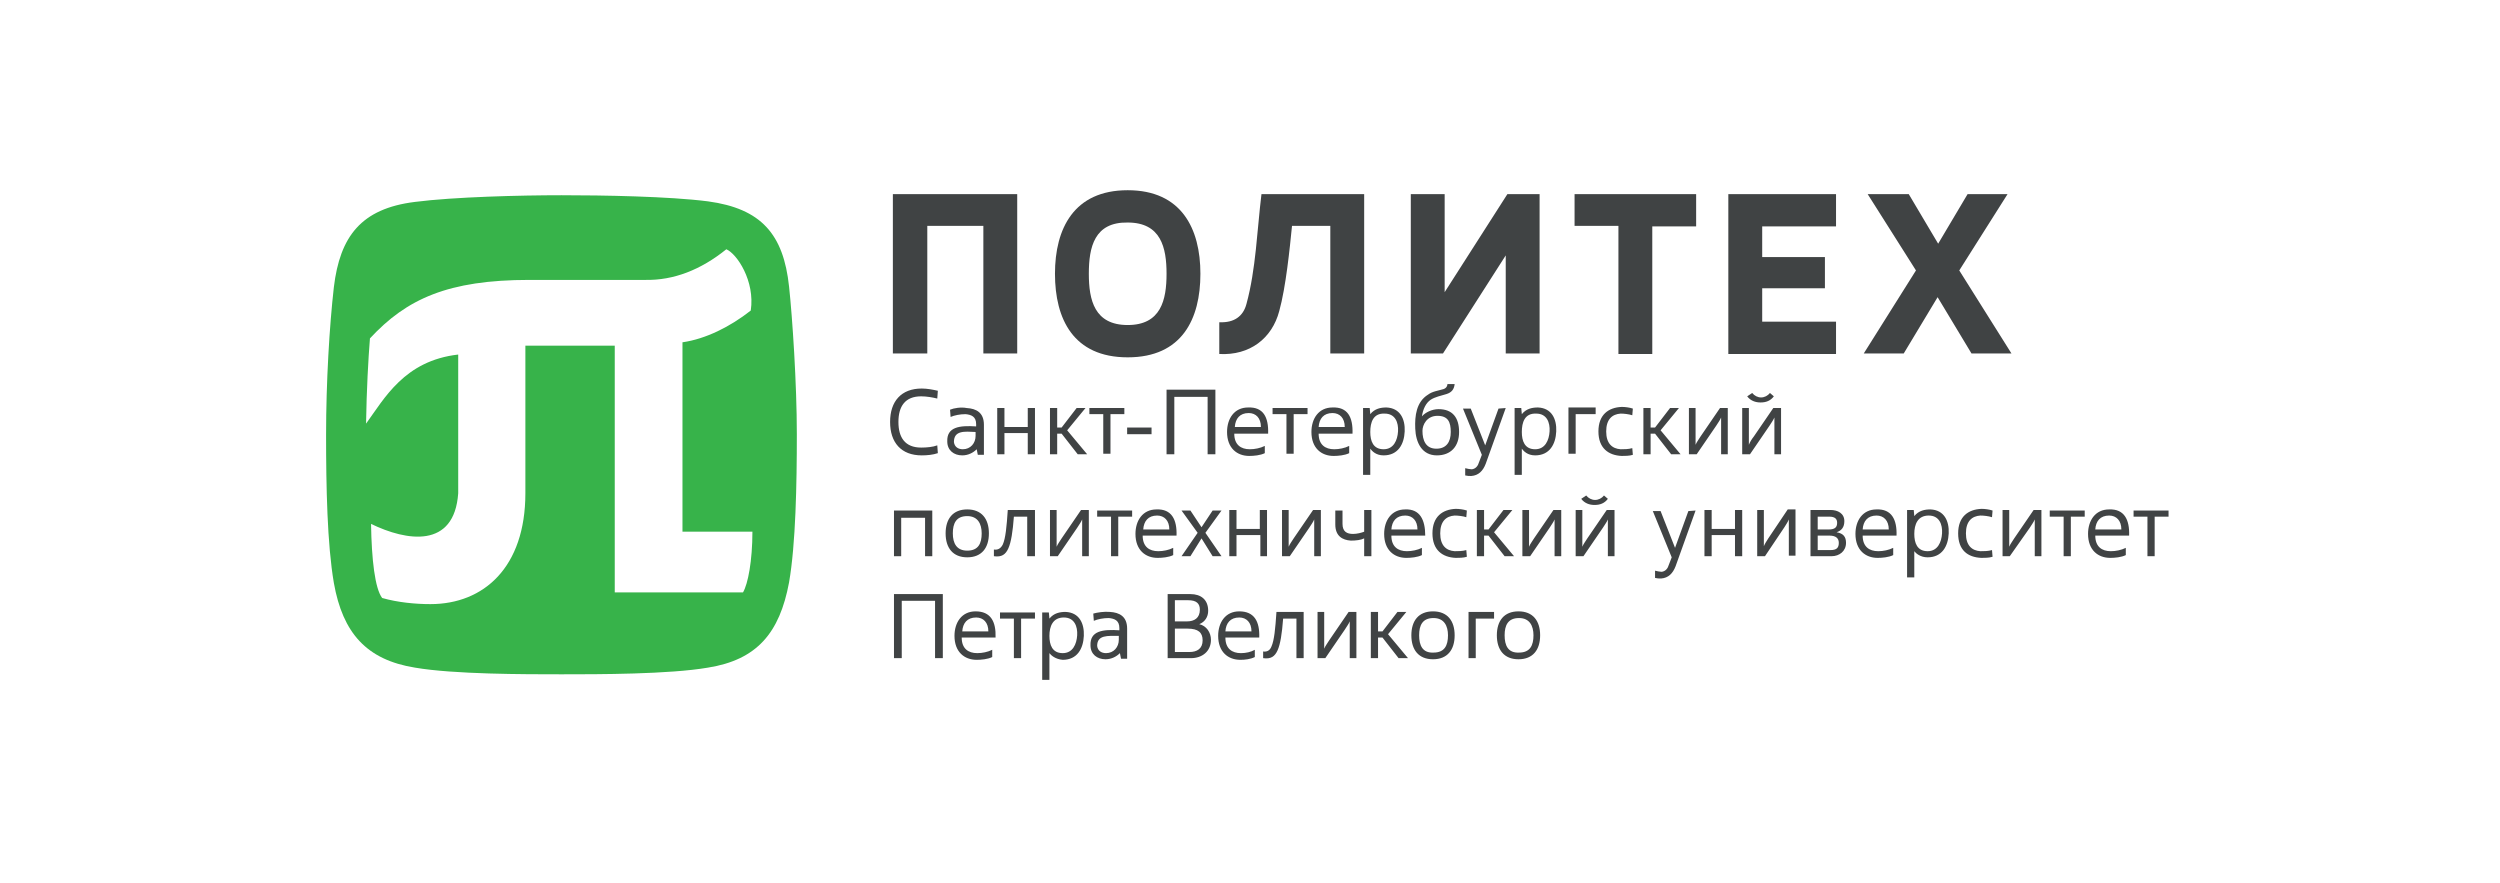
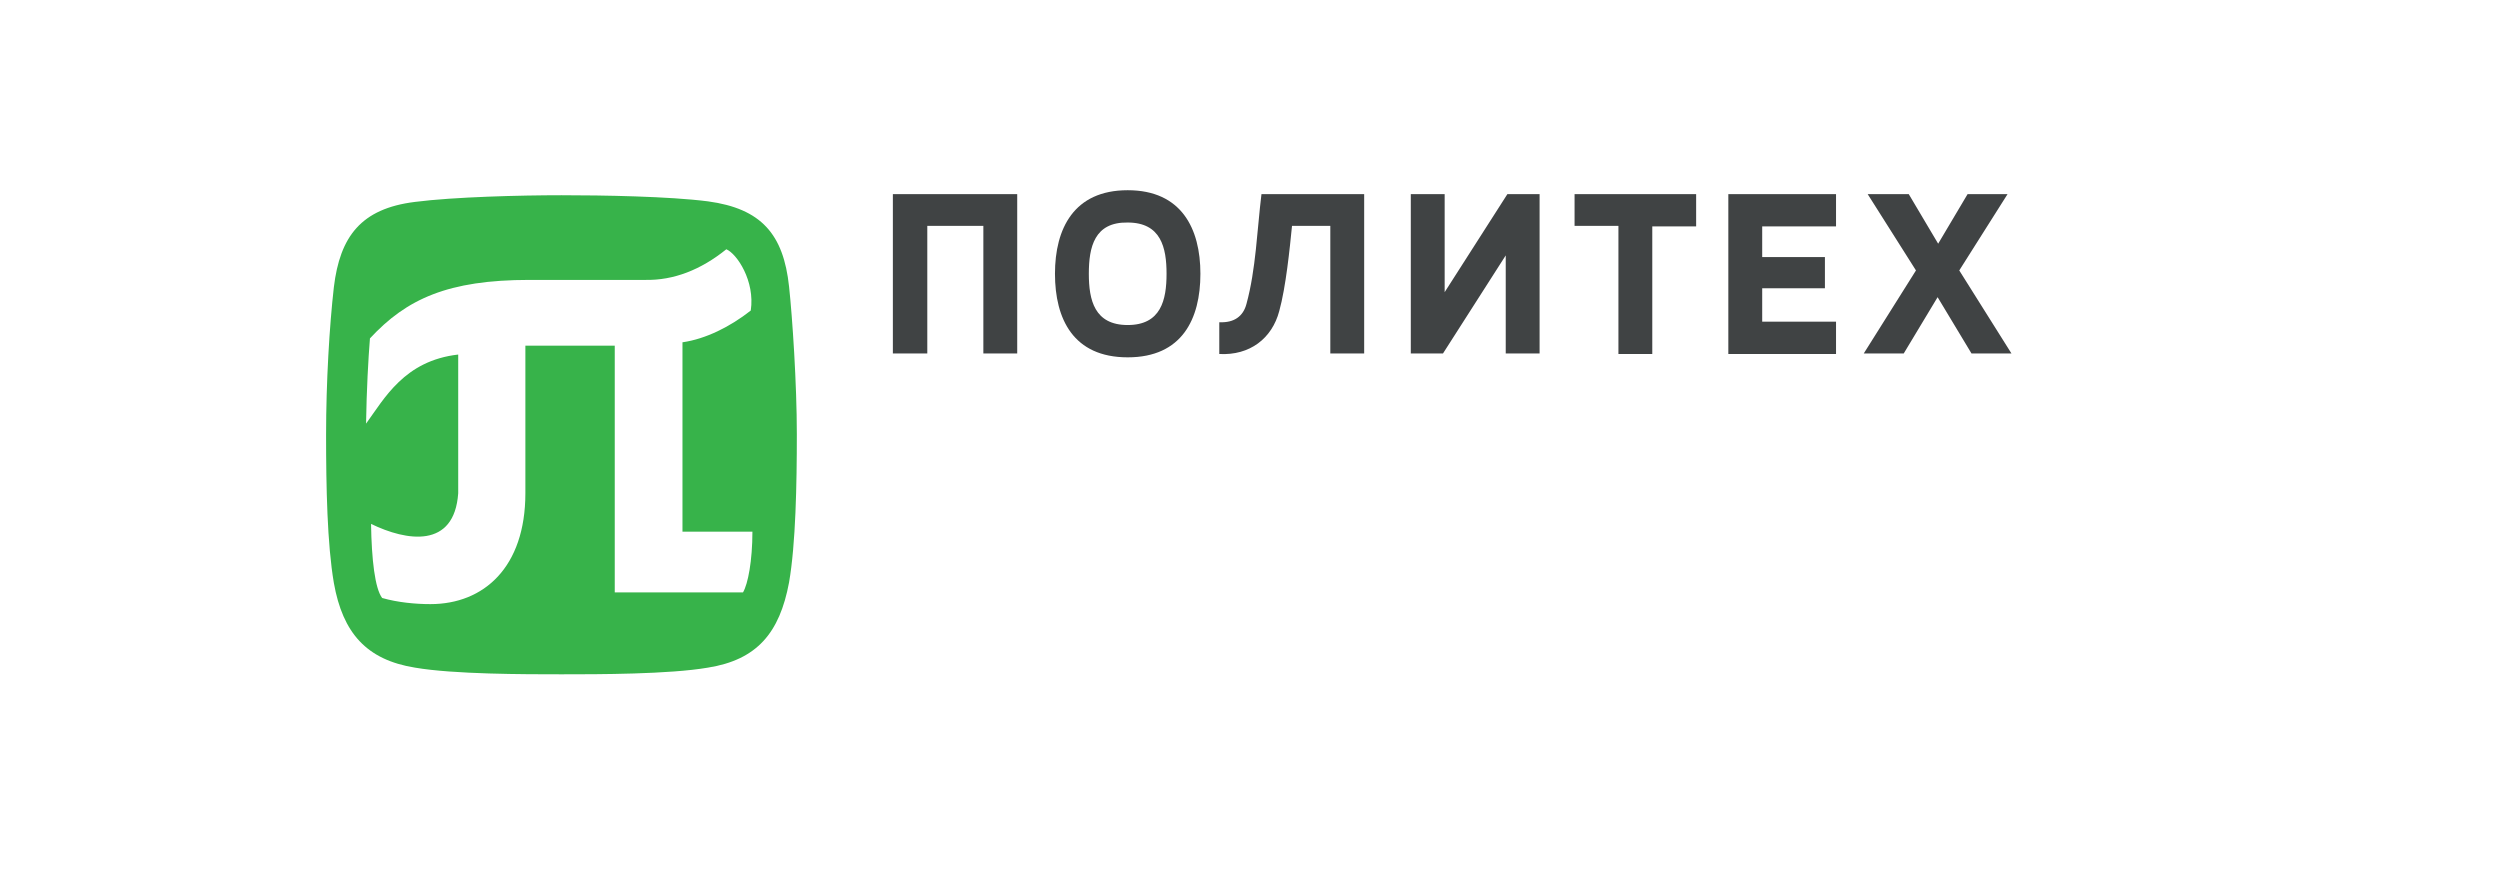
<svg xmlns="http://www.w3.org/2000/svg" width="184" height="65" viewBox="0 0 184 65" fill="none">
  <path d="M77.646 20.15C77.646 16.829 79.035 14 82.998 14C86.961 14 88.35 16.829 88.35 20.15C88.35 23.471 87.002 26.3 82.998 26.3C78.994 26.3 77.646 23.471 77.646 20.15ZM80.138 20.15C80.138 22.077 80.546 23.922 82.998 23.922C85.449 23.922 85.858 22.077 85.858 20.15C85.858 18.223 85.449 16.378 82.998 16.378C80.546 16.337 80.138 18.182 80.138 20.15ZM140.484 14.287L142.649 17.936L144.815 14.287H147.756L144.202 19.904L148.042 26.013H145.101L142.608 21.872L140.116 26.013H137.174L141.015 19.904L137.46 14.287H140.484ZM129.698 18.92H134.314V21.216H129.698V23.676H135.132V26.054H127.205V14.287H135.132V16.665H129.698V18.92ZM119.116 26.013V16.624H115.888V14.287H124.836V16.665H121.608V26.054H119.116V26.013ZM106.205 26.013H103.835V14.287H106.327V21.503L110.944 14.287H113.314V26.013H110.822V18.797L106.205 26.013ZM89.78 23.717C90.802 23.758 91.496 23.307 91.741 22.364C92.436 19.822 92.518 16.952 92.844 14.287H100.403V26.013H97.911V16.624H95.092C94.928 18.264 94.642 21.134 94.152 22.897C93.621 24.906 91.987 26.177 89.739 26.054V23.717H89.78ZM65.715 26.013V14.287H74.867V26.013H72.375V16.624H68.249V26.013H65.715Z" fill="#404344" />
-   <path d="M89.903 40.937H89.249L88.432 39.625L87.615 40.937H86.961L88.146 39.215L86.961 37.575H87.615L88.432 38.805L89.249 37.575H89.903L88.718 39.215L89.903 40.937ZM110.821 30.031L109.35 34.131C109.146 34.664 108.819 34.992 108.288 35.033C108.125 35.033 108.002 35.033 107.839 34.992V34.459C108.002 34.5 108.206 34.541 108.329 34.541C108.615 34.5 108.778 34.295 108.86 34.008L109.064 33.475L107.675 30.072H108.247L109.31 32.778L110.29 30.072L110.821 30.031ZM103.63 48.44H102.936L101.751 46.923H101.424V48.44H100.893V45.037H101.424V46.472H101.751L102.854 45.037H103.508L102.16 46.677L103.63 48.44ZM111.434 40.937H110.74L109.555 39.42H109.228V40.937H108.697V37.534H109.228V38.969H109.555L110.658 37.534H111.312L109.963 39.174L111.434 40.937ZM80.015 33.434H79.32L78.136 31.917H77.809V33.434H77.278V30.031H77.809V31.466H78.136L79.239 30.031H79.892L78.544 31.671L80.015 33.434ZM104.693 31.712C104.693 31.261 105.02 30.605 105.796 30.605C106.572 30.605 106.776 31.056 106.776 31.794C106.776 32.532 106.45 33.024 105.714 33.024C104.938 33.024 104.693 32.409 104.693 31.712ZM104.652 30.646C104.734 30.113 104.938 29.662 105.306 29.416C105.632 29.211 106.041 29.129 106.45 29.006C106.858 28.883 107.022 28.637 107.062 28.268H106.531C106.531 28.35 106.49 28.555 106.245 28.637C105.837 28.76 105.428 28.801 105.101 29.047C104.243 29.58 104.121 30.605 104.162 31.548C104.202 32.573 104.652 33.516 105.755 33.516C106.776 33.516 107.389 32.86 107.389 31.794C107.389 30.728 106.899 30.113 105.878 30.113C105.387 30.113 104.897 30.359 104.652 30.646ZM66.124 31.056C66.124 29.908 66.614 29.17 67.799 29.17C68.207 29.17 68.657 29.252 68.984 29.334L69.025 28.76C68.657 28.678 68.248 28.596 67.84 28.596C66.328 28.596 65.511 29.539 65.511 31.056C65.511 32.573 66.328 33.516 67.84 33.516C68.248 33.516 68.657 33.475 69.025 33.352L68.984 32.778C68.657 32.901 68.207 32.942 67.799 32.942C66.614 32.942 66.124 32.204 66.124 31.056ZM116.746 36.468C116.909 36.673 117.154 36.796 117.399 36.796C117.644 36.796 117.89 36.673 118.053 36.468L118.339 36.714C118.094 37.042 117.767 37.165 117.358 37.165C116.991 37.165 116.623 37.042 116.378 36.714L116.746 36.468ZM116.541 40.937H115.969V37.534H116.46V40.24C116.541 40.035 116.705 39.83 116.827 39.625L118.257 37.534H118.829V40.937H118.339V38.231C118.257 38.436 118.094 38.641 117.971 38.846L116.541 40.937ZM112.619 40.937H112.047V37.534H112.537V40.24C112.619 40.035 112.782 39.83 112.905 39.625L114.335 37.534H114.907V40.937H114.417V38.231C114.335 38.436 114.172 38.641 114.049 38.846L112.619 40.937ZM94.928 40.937H94.356V37.534H94.846V40.24C94.928 40.035 95.091 39.83 95.214 39.625L96.644 37.534H97.216V40.937H96.726V38.231C96.644 38.436 96.481 38.641 96.358 38.846L94.928 40.937ZM147.92 40.937H147.388V37.534H147.879V40.24C147.96 40.035 148.124 39.83 148.246 39.625L149.676 37.534H150.248V40.937H149.758V38.231C149.676 38.436 149.513 38.641 149.39 38.846L147.92 40.937ZM144.12 39.256C144.12 38.026 144.855 37.493 145.836 37.452C146.081 37.452 146.408 37.493 146.653 37.575L146.612 38.067C146.367 37.985 145.999 37.944 145.754 37.944C145.141 37.985 144.692 38.354 144.692 39.256C144.692 40.158 145.141 40.527 145.754 40.568C145.999 40.568 146.326 40.568 146.612 40.486L146.653 40.978C146.408 41.06 146.04 41.06 145.836 41.06C144.814 41.019 144.12 40.486 144.12 39.256ZM105.428 39.256C105.428 38.026 106.164 37.493 107.144 37.452C107.389 37.452 107.716 37.493 107.961 37.575L107.92 38.067C107.675 37.985 107.308 37.944 107.062 37.944C106.45 37.985 106 38.354 106 39.256C106 40.158 106.45 40.527 107.062 40.568C107.308 40.568 107.634 40.568 107.92 40.486L107.961 40.978C107.716 41.06 107.348 41.06 107.144 41.06C106.164 41.019 105.428 40.486 105.428 39.256ZM117.644 31.753C117.644 30.523 118.38 29.99 119.36 29.949C119.606 29.949 119.932 29.99 120.178 30.072L120.137 30.564C119.892 30.482 119.524 30.441 119.279 30.441C118.666 30.482 118.216 30.851 118.216 31.753C118.216 32.655 118.666 33.024 119.279 33.065C119.524 33.065 119.851 33.065 120.137 32.983L120.178 33.475C119.932 33.557 119.565 33.557 119.36 33.557C118.38 33.516 117.644 32.983 117.644 31.753ZM95.949 48.44H95.418V45.529H94.438C94.356 46.636 94.233 47.415 94.029 47.866C93.825 48.317 93.539 48.522 92.967 48.44V47.948C93.212 47.989 93.457 47.907 93.58 47.579C93.784 47.128 93.866 46.267 93.947 45.037H95.949V48.44ZM70.128 39.256C70.128 38.518 70.373 37.985 71.19 37.985C71.966 37.985 72.252 38.559 72.252 39.256C72.252 39.994 72.007 40.527 71.19 40.527C70.414 40.527 70.128 39.994 70.128 39.256ZM72.783 39.256C72.783 38.19 72.252 37.493 71.19 37.493C70.128 37.493 69.597 38.19 69.597 39.256C69.597 40.322 70.128 41.019 71.19 41.019C72.252 41.019 72.783 40.322 72.783 39.256ZM110.74 46.759C110.74 46.021 110.985 45.488 111.802 45.488C112.578 45.488 112.864 46.062 112.864 46.759C112.864 47.497 112.619 48.03 111.802 48.03C110.985 48.071 110.74 47.497 110.74 46.759ZM113.354 46.759C113.354 45.693 112.823 44.996 111.761 44.996C110.699 44.996 110.168 45.693 110.168 46.759C110.168 47.825 110.699 48.522 111.761 48.522C112.823 48.522 113.354 47.825 113.354 46.759ZM104.448 46.759C104.448 46.021 104.693 45.488 105.51 45.488C106.286 45.488 106.572 46.062 106.572 46.759C106.572 47.497 106.327 48.03 105.51 48.03C104.693 48.071 104.448 47.497 104.448 46.759ZM107.062 46.759C107.062 45.693 106.531 44.996 105.469 44.996C104.407 44.996 103.876 45.693 103.876 46.759C103.876 47.825 104.407 48.522 105.469 48.522C106.531 48.522 107.062 47.825 107.062 46.759ZM76.174 33.434H75.643V31.876H73.927V33.434H73.396V30.031H73.927V31.425H75.643V30.031H76.174V33.434ZM82.752 30.482H81.731V33.393H81.2V30.482H80.178V30.031H82.752V30.482ZM84.754 31.958H82.957V31.466H84.754V31.958ZM89.453 33.434H88.881V29.211H86.43V33.434H85.858V28.678H89.453V33.434ZM96.235 30.482H95.214V33.393H94.683V30.482H93.661V30.031H96.235V30.482ZM117.44 30.482H115.969V33.393H115.438V29.99H117.44V30.482ZM123.691 33.434H122.997L121.812 31.917H121.485V33.434H120.954V30.031H121.485V31.466H121.812L122.915 30.031H123.569L122.22 31.671L123.691 33.434ZM76.134 40.937H75.603V38.026H74.622C74.54 39.133 74.418 39.912 74.213 40.363C74.009 40.814 73.723 41.019 73.151 40.937V40.445C73.396 40.486 73.641 40.404 73.805 40.076C74.009 39.625 74.091 38.764 74.172 37.534H76.174V40.937H76.134ZM83.325 38.026H82.303V40.937H81.772V38.026H80.751V37.575H83.325V38.026ZM93.294 40.937H92.763V39.379H91.006V40.937H90.475V37.534H91.006V38.928H92.722V37.534H93.253V40.937H93.294ZM100.934 40.937H100.403V39.625C100.158 39.748 99.79 39.789 99.422 39.789C98.809 39.748 98.278 39.461 98.278 38.6V37.575H98.809V38.559C98.809 39.133 99.136 39.297 99.586 39.297C99.872 39.297 100.198 39.215 100.403 39.133V37.534H100.934V40.937ZM128.226 40.937H127.695V39.379H125.979V40.937H125.448V37.534H125.979V38.928H127.695V37.534H128.226V40.937ZM133.252 40.937V37.534H134.723C135.254 37.534 135.744 37.78 135.744 38.354C135.744 38.805 135.54 39.051 135.172 39.174C135.662 39.256 135.867 39.502 135.867 39.953C135.867 40.568 135.376 40.937 134.804 40.937H133.252ZM133.783 38.026V38.969H134.6C135.05 38.969 135.213 38.805 135.213 38.477C135.213 38.19 135.05 38.026 134.641 38.026H133.783ZM133.783 39.42V40.486H134.723C135.172 40.486 135.336 40.322 135.336 39.953C135.336 39.625 135.131 39.42 134.641 39.42H133.783ZM153.435 38.026H152.414V40.937H151.883V38.026H150.861V37.575H153.435V38.026ZM159.605 38.026H158.583V40.937H158.052V38.026H157.031V37.575H159.605V38.026ZM69.392 48.44H68.82V44.217H66.369V48.44H65.797V43.725H69.392V48.44ZM76.174 45.529H75.153V48.44H74.622V45.529H73.6V45.078H76.174V45.529ZM85.939 48.44V43.725H87.615C88.391 43.725 88.922 44.135 88.922 44.955C88.922 45.406 88.677 45.775 88.268 45.939C88.799 46.062 89.126 46.554 89.126 47.087C89.126 47.948 88.472 48.44 87.655 48.44H85.939ZM86.471 44.217V45.734H87.369C87.9 45.734 88.309 45.488 88.309 44.873C88.309 44.422 88.064 44.176 87.451 44.176H86.471V44.217ZM86.471 46.267V47.989H87.533C88.105 47.989 88.513 47.743 88.513 47.128C88.513 46.554 88.186 46.267 87.41 46.267H86.471ZM109.963 45.529H108.615V48.44H108.084V45.037H109.963V45.529ZM93.335 31.917H90.842C90.842 32.737 91.332 33.065 91.986 33.065C92.354 33.065 92.763 32.983 93.089 32.819V33.352C92.763 33.516 92.272 33.557 91.945 33.557C91.046 33.557 90.311 32.983 90.311 31.794C90.311 30.81 90.842 29.99 91.864 29.99C92.967 29.949 93.375 30.687 93.335 31.917ZM92.803 31.425C92.803 30.769 92.436 30.4 91.904 30.4C91.251 30.4 90.924 30.81 90.883 31.425H92.803ZM99.545 31.917H97.052C97.052 32.737 97.543 33.065 98.197 33.065C98.564 33.065 98.973 32.983 99.3 32.819V33.352C98.973 33.516 98.483 33.557 98.156 33.557C97.257 33.557 96.521 32.983 96.521 31.794C96.521 30.81 97.052 29.99 98.074 29.99C99.177 29.949 99.586 30.687 99.545 31.917ZM98.973 31.425C98.973 30.769 98.605 30.4 98.074 30.4C97.42 30.4 97.093 30.81 97.052 31.425H98.973ZM156.704 39.42H154.212C154.212 40.24 154.702 40.568 155.356 40.568C155.723 40.568 156.132 40.486 156.459 40.322V40.855C156.132 41.019 155.642 41.06 155.315 41.06C154.416 41.06 153.68 40.486 153.68 39.297C153.68 38.313 154.212 37.493 155.233 37.493C156.336 37.452 156.745 38.231 156.704 39.42ZM156.132 38.969C156.132 38.313 155.764 37.944 155.233 37.944C154.579 37.944 154.252 38.354 154.212 38.969H156.132ZM139.585 39.42H137.092C137.092 40.24 137.583 40.568 138.236 40.568C138.604 40.568 139.013 40.486 139.34 40.322V40.855C139.013 41.019 138.522 41.06 138.196 41.06C137.297 41.06 136.561 40.486 136.561 39.297C136.561 38.313 137.092 37.493 138.114 37.493C139.217 37.452 139.626 38.231 139.585 39.42ZM139.013 38.969C139.013 38.313 138.645 37.944 138.114 37.944C137.46 37.944 137.133 38.354 137.092 38.969H139.013ZM104.897 39.42H102.405C102.405 40.24 102.895 40.568 103.549 40.568C103.916 40.568 104.325 40.486 104.652 40.322V40.855C104.325 41.019 103.835 41.06 103.508 41.06C102.609 41.06 101.874 40.486 101.874 39.297C101.874 38.313 102.405 37.493 103.426 37.493C104.488 37.452 104.897 38.231 104.897 39.42ZM104.325 38.969C104.325 38.313 103.957 37.944 103.426 37.944C102.772 37.944 102.446 38.354 102.405 38.969H104.325ZM86.593 39.42H84.101C84.101 40.24 84.591 40.568 85.245 40.568C85.612 40.568 86.021 40.486 86.348 40.322V40.855C86.021 41.019 85.531 41.06 85.204 41.06C84.305 41.06 83.57 40.486 83.57 39.297C83.57 38.313 84.101 37.493 85.122 37.493C86.225 37.452 86.634 38.231 86.593 39.42ZM86.062 38.969C86.062 38.313 85.694 37.944 85.163 37.944C84.509 37.944 84.183 38.354 84.142 38.969H86.062ZM73.274 46.923H70.781C70.781 47.743 71.272 48.071 71.925 48.071C72.293 48.071 72.702 47.989 73.028 47.825V48.358C72.702 48.522 72.211 48.563 71.885 48.563C70.986 48.563 70.25 47.989 70.25 46.8C70.25 45.816 70.781 44.996 71.803 44.996C72.906 44.996 73.314 45.734 73.274 46.923ZM72.743 46.472C72.743 45.816 72.375 45.447 71.844 45.447C71.19 45.447 70.863 45.857 70.822 46.472H72.743ZM92.681 46.923H90.189C90.189 47.743 90.679 48.071 91.332 48.071C91.7 48.071 92.068 47.989 92.354 47.825V48.358C92.027 48.522 91.618 48.563 91.292 48.563C90.393 48.563 89.657 47.989 89.657 46.8C89.657 45.816 90.189 44.996 91.21 44.996C92.313 44.996 92.722 45.734 92.681 46.923ZM92.109 46.472C92.109 45.816 91.741 45.447 91.21 45.447C90.556 45.447 90.229 45.857 90.189 46.472H92.109ZM129.902 40.937H129.33V37.534H129.82V40.199C129.902 39.994 130.024 39.83 130.147 39.625L131.577 37.493H132.149V40.896H131.658V38.231C131.577 38.436 131.454 38.6 131.332 38.805L129.902 40.937ZM128.962 28.924C129.125 29.129 129.37 29.252 129.616 29.252C129.861 29.252 130.106 29.129 130.269 28.924L130.555 29.17C130.31 29.498 129.983 29.621 129.575 29.621C129.207 29.621 128.839 29.498 128.594 29.17L128.962 28.924ZM128.798 33.434H128.226V30.031H128.717V32.737C128.798 32.532 128.921 32.327 129.084 32.122L130.514 30.031H131.086V33.434H130.596V30.728C130.514 30.933 130.351 31.138 130.228 31.343L128.798 33.434ZM124.876 33.434H124.304V30.031H124.794V32.737C124.876 32.532 125.04 32.327 125.162 32.122L126.592 30.031H127.164V33.434H126.674V30.728C126.592 30.933 126.429 31.138 126.306 31.343L124.876 33.434ZM77.85 40.937H77.278V37.534H77.768V40.24C77.85 40.035 78.013 39.83 78.136 39.625L79.566 37.534H80.138V40.937H79.647V38.231C79.566 38.436 79.402 38.641 79.28 38.846L77.85 40.937ZM97.543 48.44H96.971V45.037H97.461V47.743C97.543 47.538 97.706 47.333 97.829 47.128L99.259 45.037H99.831V48.44H99.341V45.734C99.259 45.939 99.095 46.144 98.973 46.349L97.543 48.44ZM77.237 48.071V50.039H76.706V45.078H77.196L77.237 45.529C77.564 45.119 78.013 45.037 78.422 45.037C79.443 45.078 79.811 45.898 79.77 46.8C79.729 47.743 79.28 48.563 78.217 48.563C77.686 48.522 77.359 48.235 77.237 48.071ZM77.237 46.8C77.237 47.456 77.441 48.071 78.217 48.071C78.953 48.071 79.239 47.415 79.28 46.759C79.32 46.103 79.075 45.447 78.299 45.447C77.482 45.447 77.237 46.103 77.237 46.8ZM140.892 40.568V42.495H140.361V37.534H140.851L140.892 37.985C141.219 37.575 141.668 37.493 142.077 37.493C143.098 37.534 143.466 38.354 143.425 39.256C143.384 40.199 142.935 41.019 141.873 41.019C141.342 41.019 141.015 40.732 140.892 40.568ZM140.892 39.297C140.892 39.953 141.096 40.568 141.873 40.568C142.608 40.568 142.894 39.912 142.935 39.256C142.976 38.6 142.731 37.944 141.954 37.944C141.137 37.944 140.892 38.6 140.892 39.297ZM112.006 33.024V34.951H111.475V30.031H111.965L112.006 30.482C112.333 30.072 112.782 29.99 113.191 29.99C114.212 30.031 114.58 30.851 114.539 31.753C114.498 32.696 114.049 33.516 112.987 33.516C112.415 33.516 112.129 33.188 112.006 33.024ZM112.006 31.794C112.006 32.45 112.21 33.065 112.987 33.065C113.722 33.065 114.008 32.409 114.049 31.753C114.09 31.097 113.845 30.441 113.068 30.441C112.21 30.4 112.006 31.097 112.006 31.794ZM100.852 33.024V34.951H100.321V30.031H100.811L100.852 30.482C101.179 30.072 101.628 29.99 102.037 29.99C103.058 30.031 103.426 30.851 103.385 31.753C103.344 32.696 102.895 33.516 101.833 33.516C101.261 33.516 100.975 33.188 100.852 33.024ZM100.852 31.794C100.852 32.45 101.056 33.065 101.833 33.065C102.568 33.065 102.854 32.409 102.895 31.753C102.936 31.097 102.691 30.441 101.914 30.441C101.056 30.4 100.852 31.097 100.852 31.794ZM82.344 46.8V47.087C82.344 47.62 81.976 48.071 81.404 48.071C81.077 48.071 80.791 47.907 80.751 47.538C80.751 46.718 81.527 46.8 82.344 46.8ZM80.465 45.16L80.505 45.693C80.791 45.57 81.2 45.488 81.609 45.488C82.017 45.529 82.385 45.652 82.385 46.226V46.39C81.159 46.308 80.219 46.431 80.26 47.497C80.26 48.153 80.751 48.522 81.363 48.522C81.813 48.522 82.18 48.317 82.426 48.071L82.507 48.481H82.957V46.267C82.957 45.365 82.385 45.078 81.69 45.037C81.282 44.996 80.751 45.078 80.465 45.16ZM71.803 31.794V32.081C71.803 32.614 71.435 33.065 70.863 33.065C70.536 33.065 70.25 32.901 70.209 32.532C70.209 31.671 70.986 31.753 71.803 31.794ZM69.923 30.154L69.964 30.687C70.25 30.564 70.659 30.482 71.067 30.482C71.476 30.523 71.844 30.646 71.844 31.22V31.384C70.618 31.302 69.678 31.425 69.719 32.491C69.719 33.147 70.209 33.516 70.822 33.516C71.272 33.516 71.639 33.311 71.885 33.065L71.966 33.475H72.416V31.261C72.416 30.359 71.844 30.072 71.149 30.031C70.74 29.949 70.209 30.031 69.923 30.154Z" fill="#404344" />
-   <path d="M68.616 40.937H68.085V38.108H66.328V40.937H65.797V37.575H68.616V40.937Z" fill="#404344" />
-   <path d="M124.794 37.575L123.324 41.675C123.119 42.208 122.792 42.536 122.261 42.577C122.098 42.577 121.975 42.577 121.812 42.536V42.003C121.975 42.044 122.18 42.085 122.302 42.085C122.588 42.044 122.752 41.839 122.833 41.552L123.038 41.019L121.648 37.616H122.22L123.283 40.322L124.263 37.616L124.794 37.575Z" fill="#404344" />
  <path d="M41.323 14.369C38.341 14.369 33.397 14.492 30.537 14.861C26.574 15.353 25.021 17.403 24.572 21.134C24.245 24.004 24 28.145 24 31.999C24 35.853 24.082 40.035 24.572 42.905C25.226 46.595 26.983 48.563 30.537 49.137C33.397 49.629 38.627 49.629 41.323 49.629C44.02 49.629 49.25 49.629 52.11 49.137C55.705 48.563 57.38 46.595 58.075 42.864C58.565 40.035 58.647 35.648 58.647 31.958C58.647 28.268 58.32 23.348 58.075 21.093C57.666 17.239 56.032 15.353 52.11 14.82C49.25 14.451 44.347 14.369 41.323 14.369ZM53.458 18.346C54.234 18.674 55.583 20.683 55.256 22.856C53.744 24.045 51.946 24.947 50.23 25.193V39.133H55.378C55.378 41.265 55.051 42.987 54.684 43.602H45.246V25.439H38.668V36.304C38.668 41.757 35.603 44.463 31.681 44.463C30.578 44.463 29.271 44.34 28.127 44.012C27.595 43.315 27.35 41.183 27.309 38.559C29.924 39.83 33.438 40.404 33.724 36.304V26.095C29.761 26.546 28.29 29.334 26.942 31.179C26.983 28.678 27.105 26.423 27.228 24.906C29.924 21.995 32.989 20.601 38.954 20.601H47.493C49.577 20.642 51.579 19.863 53.458 18.346Z" fill="#37B34A" />
</svg>